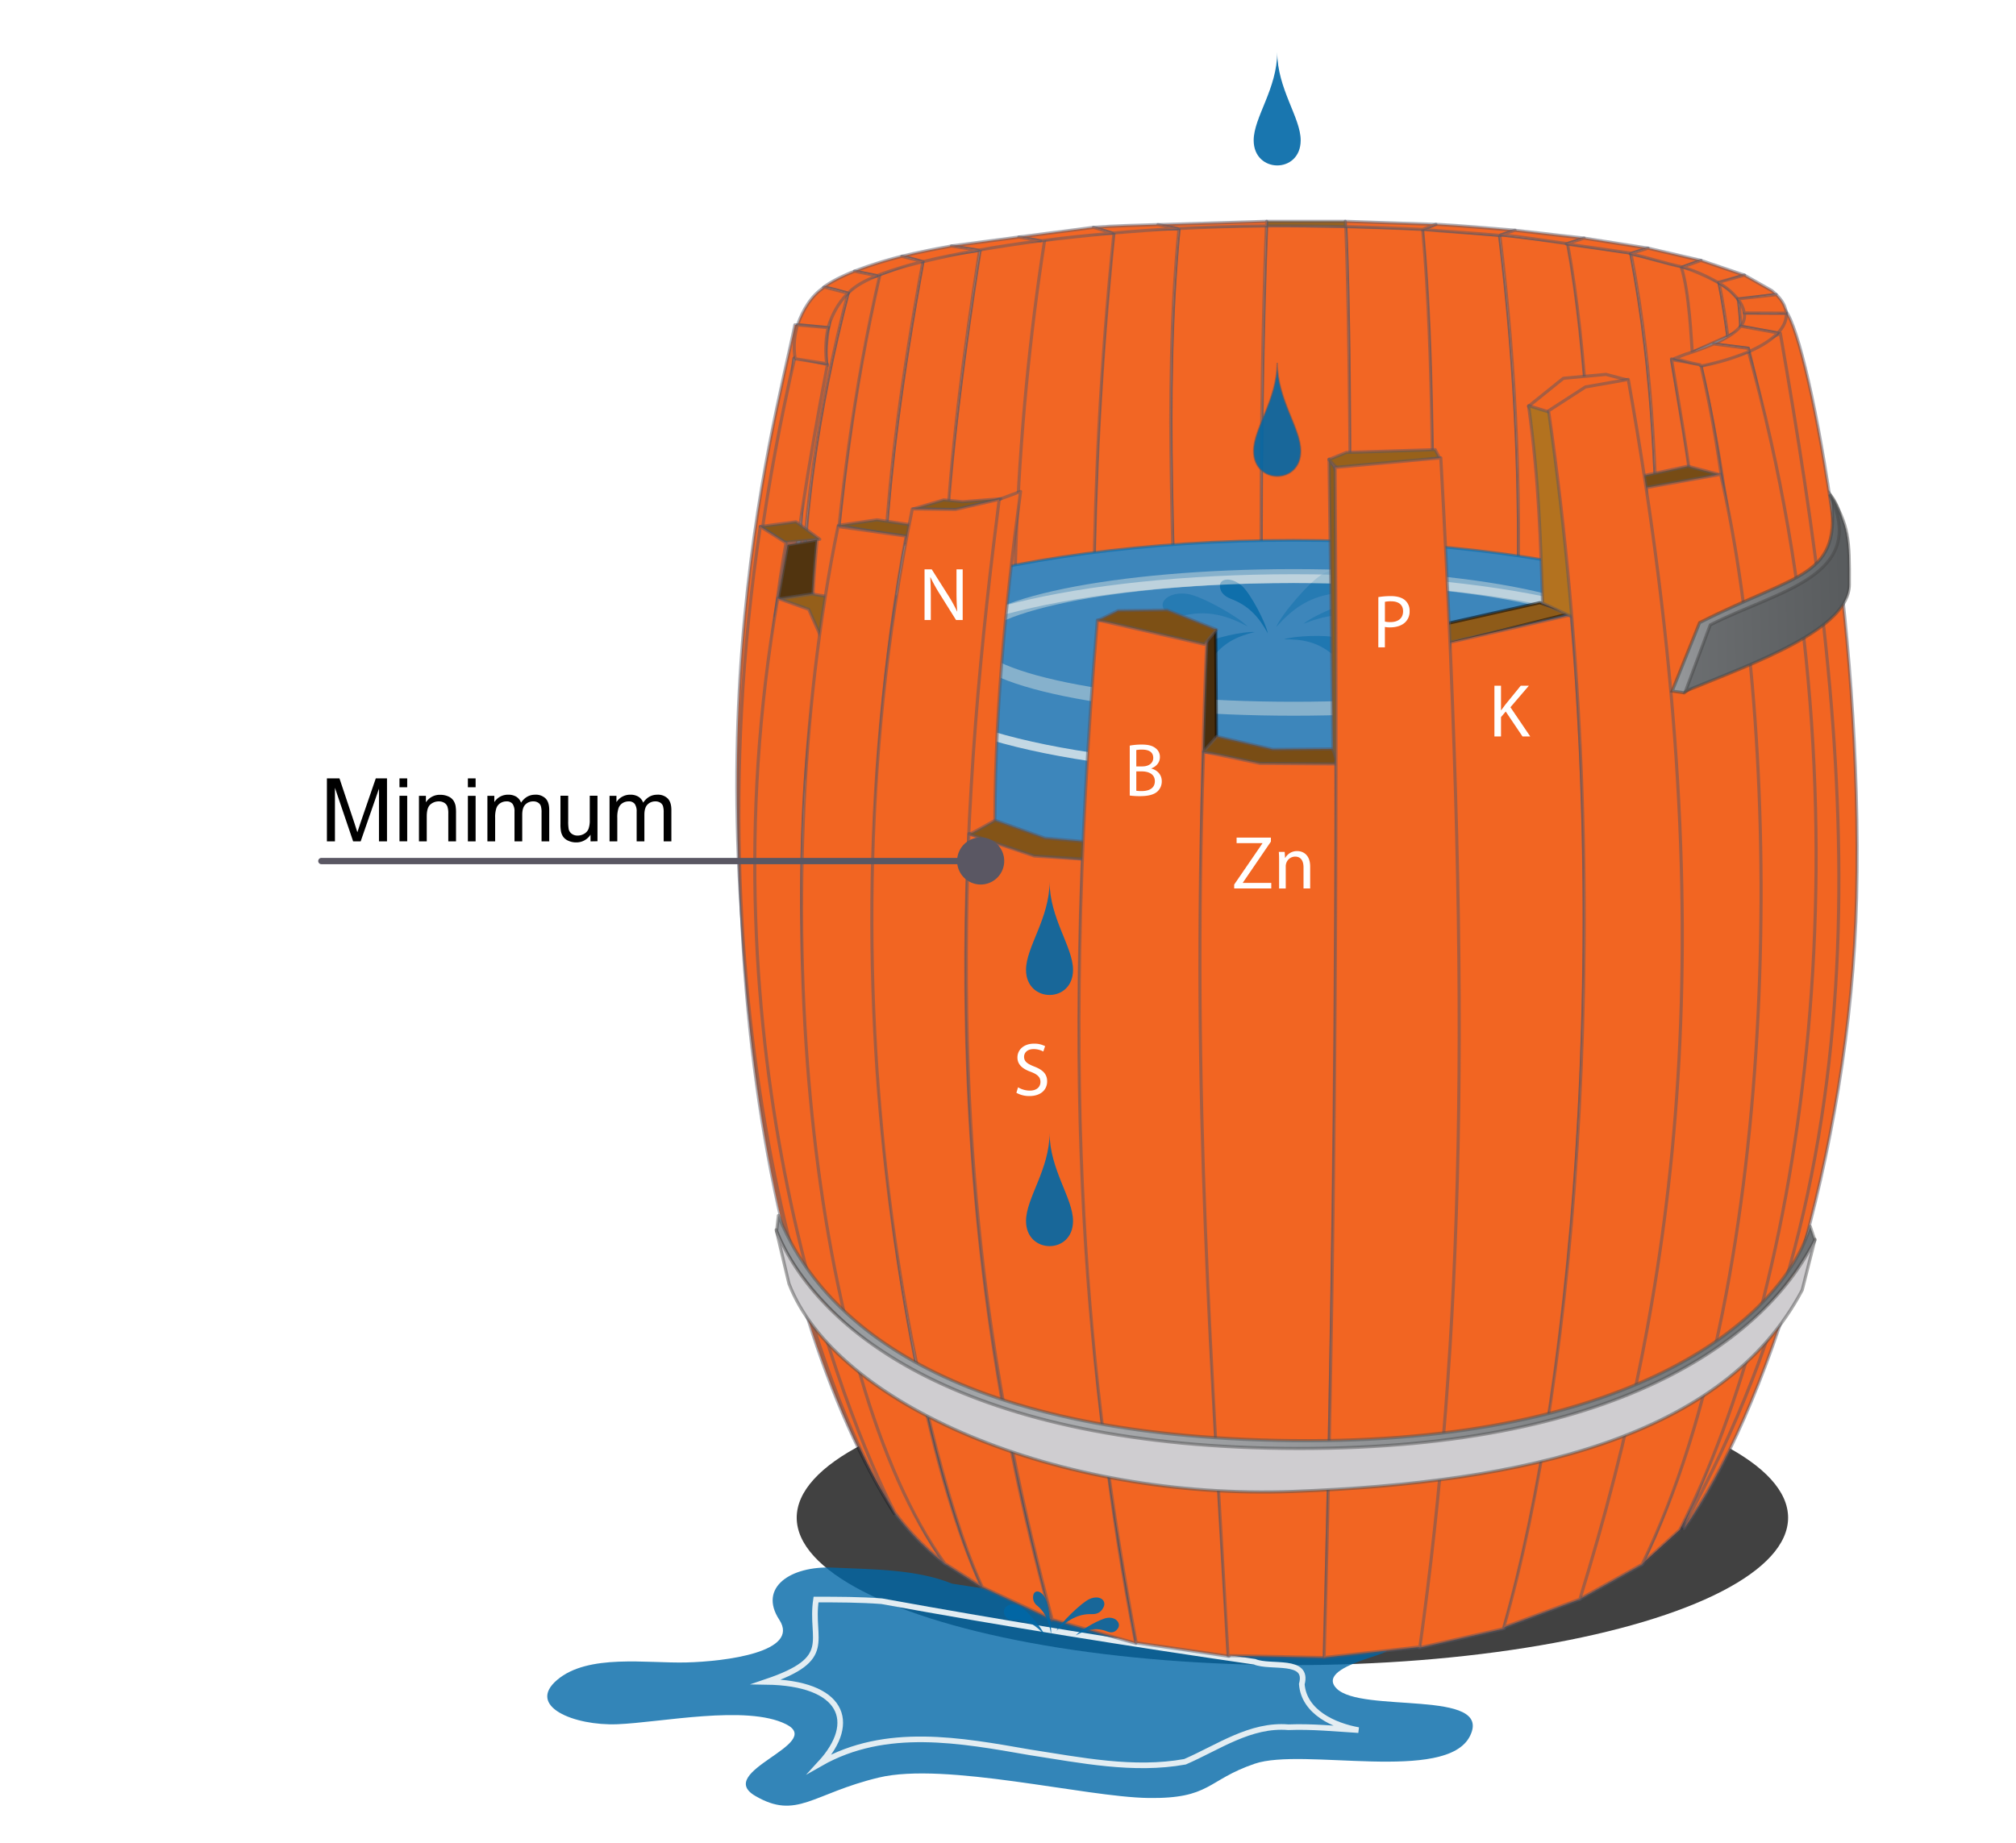
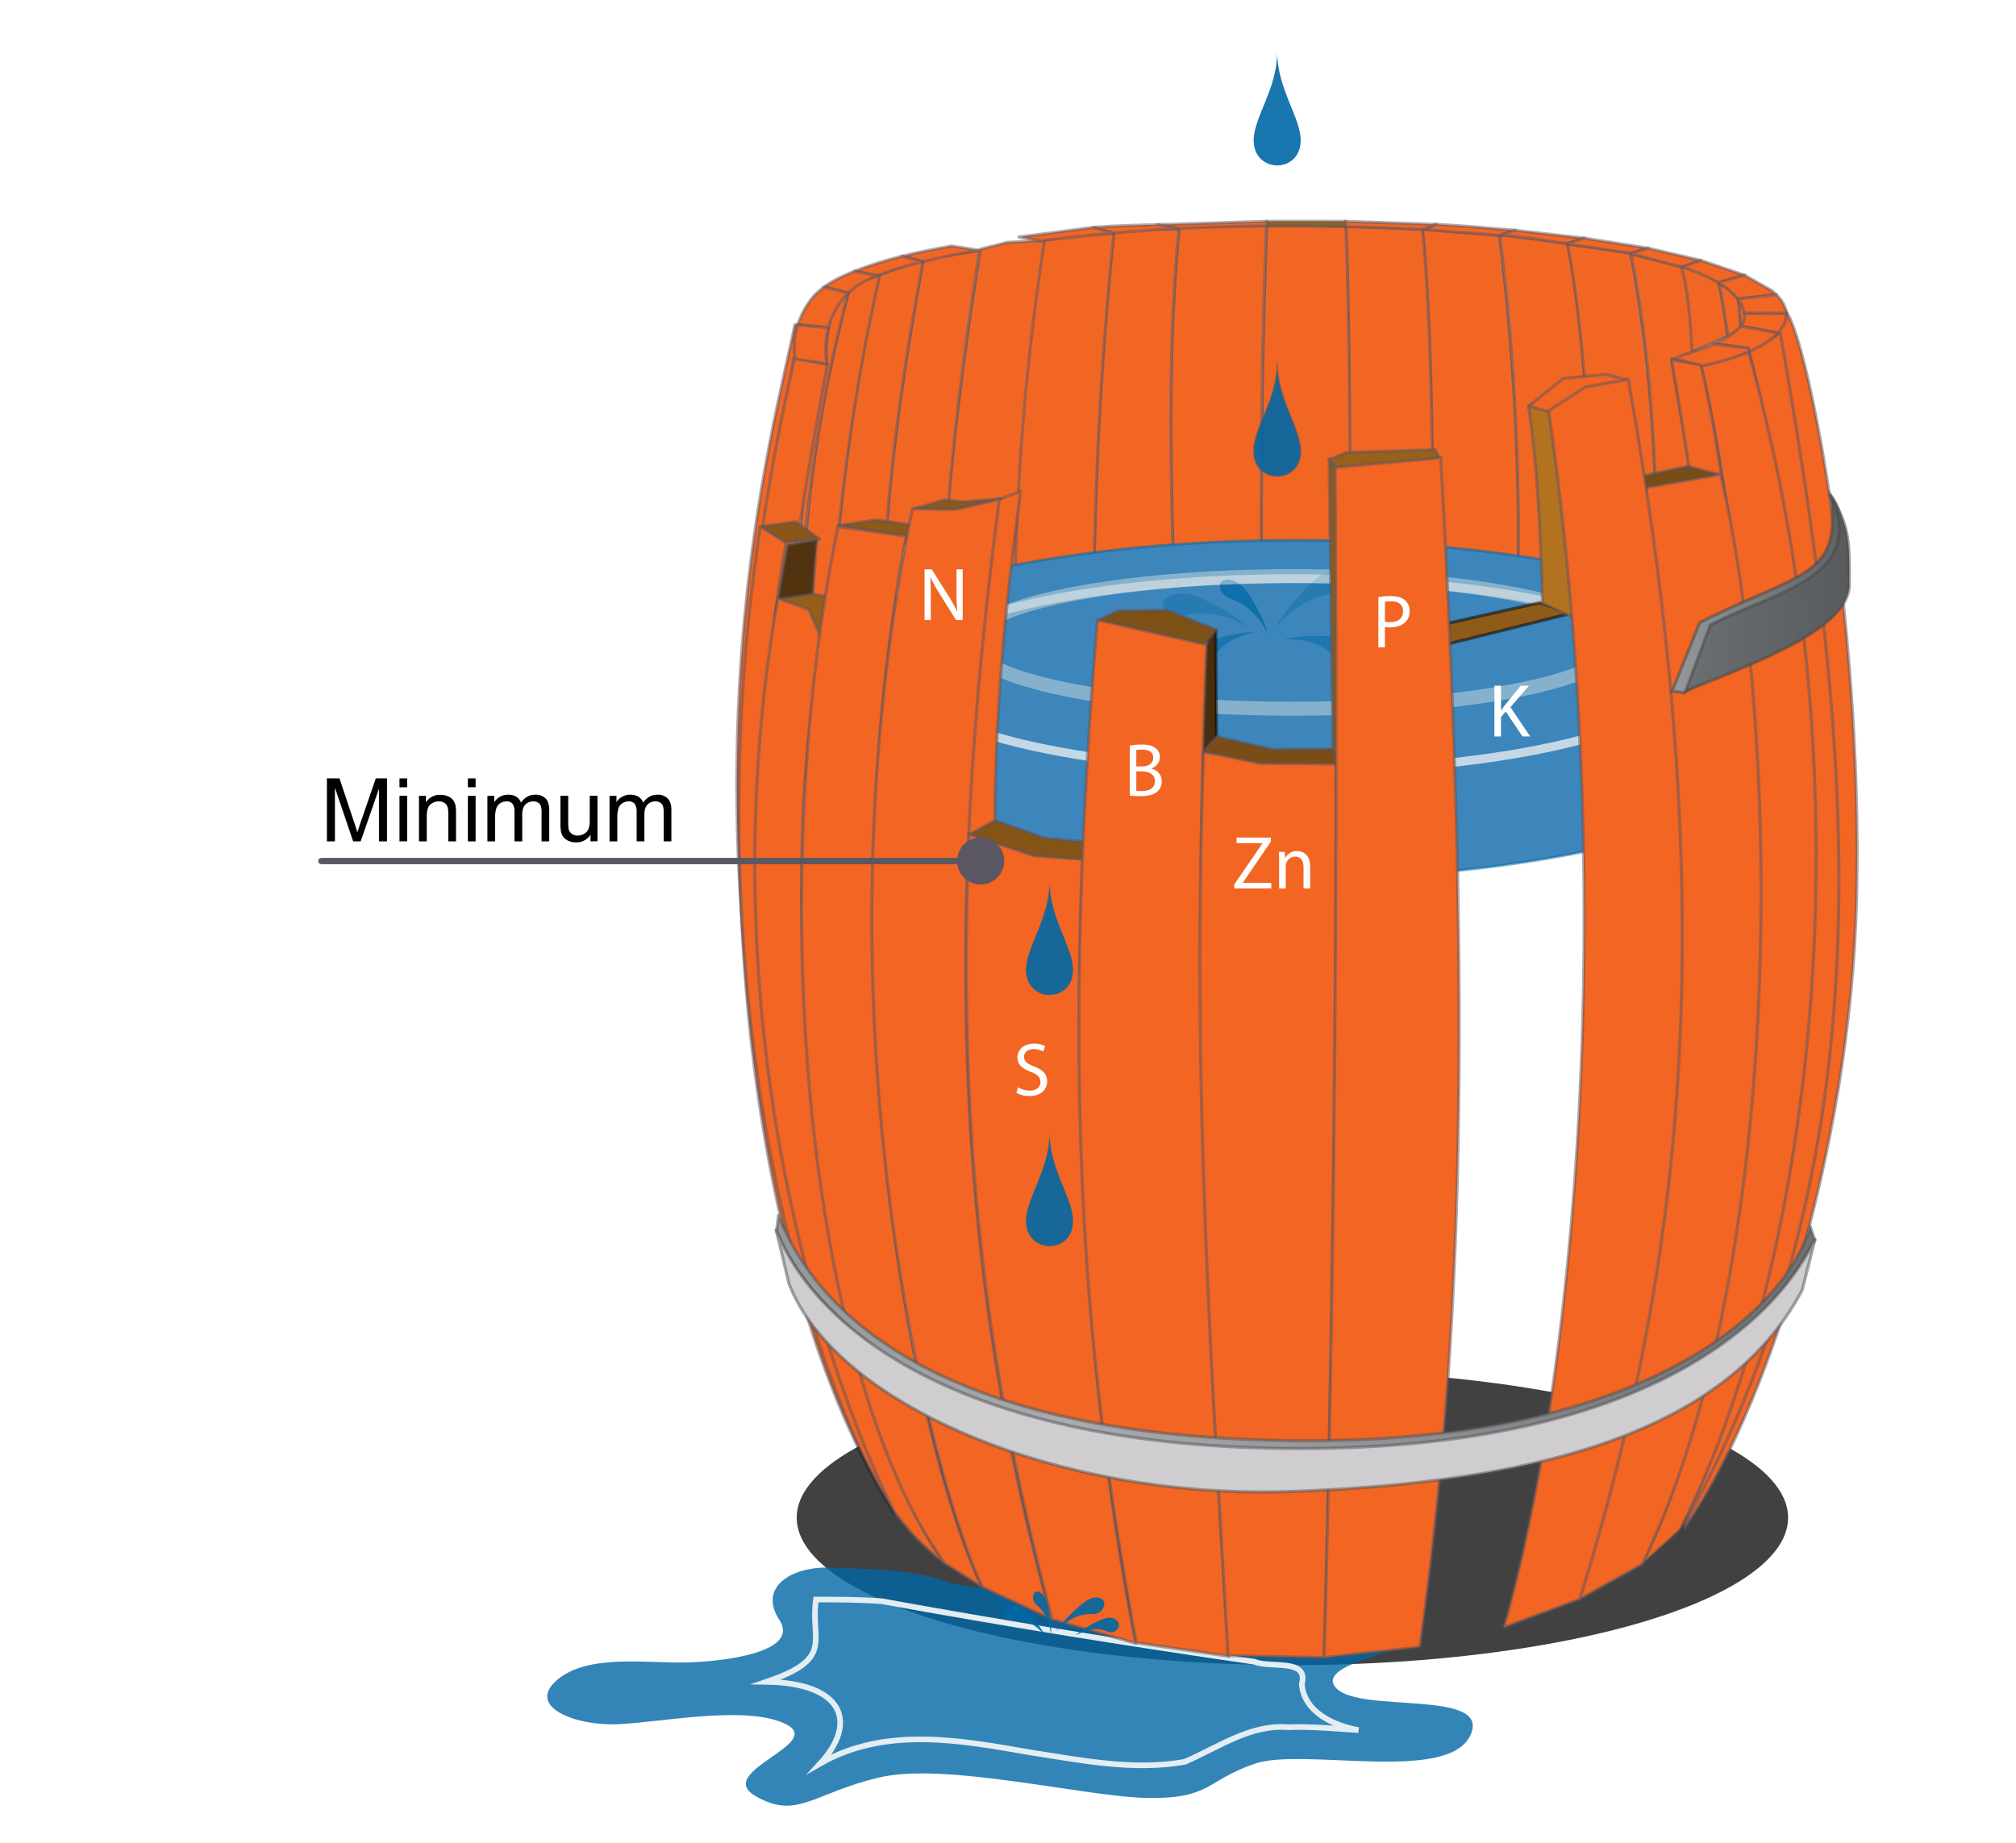
<svg xmlns="http://www.w3.org/2000/svg" viewbox="0 0 1284 1174" id="Layer_1" data-name="Layer 1" width="1284" height="1174" viewBox="0 0 1284 1174">
  <defs>
    <style>.cls-1{opacity:0.99;}.cls-2,.cls-3{fill:#f26522;}.cls-18,.cls-19,.cls-2,.cls-20,.cls-21,.cls-22,.cls-24,.cls-25,.cls-26,.cls-27,.cls-29,.cls-3,.cls-30,.cls-32,.cls-37,.cls-4{stroke:#5a5763;}.cls-14,.cls-18,.cls-19,.cls-2,.cls-20,.cls-21,.cls-22,.cls-23,.cls-24,.cls-25,.cls-26,.cls-27,.cls-28,.cls-29,.cls-3,.cls-30,.cls-33,.cls-34,.cls-37,.cls-4,.cls-6,.cls-8{stroke-linecap:round;}.cls-14,.cls-18,.cls-19,.cls-2,.cls-20,.cls-21,.cls-22,.cls-23,.cls-24,.cls-25,.cls-26,.cls-27,.cls-28,.cls-29,.cls-3,.cls-30,.cls-33,.cls-34,.cls-4,.cls-6,.cls-8{stroke-linejoin:round;}.cls-18,.cls-19,.cls-2,.cls-20,.cls-21,.cls-22,.cls-23,.cls-24,.cls-25,.cls-26,.cls-27,.cls-28,.cls-29,.cls-3,.cls-30,.cls-32,.cls-33,.cls-34,.cls-35,.cls-36,.cls-4,.cls-6{stroke-opacity:0.5;}.cls-18,.cls-19,.cls-2,.cls-20,.cls-21,.cls-22,.cls-23,.cls-24,.cls-25,.cls-26,.cls-27,.cls-28,.cls-29,.cls-3,.cls-30,.cls-35,.cls-36,.cls-4{stroke-width:2px;}.cls-10,.cls-15,.cls-18,.cls-19,.cls-2,.cls-20,.cls-21,.cls-22,.cls-23,.cls-24,.cls-25,.cls-26,.cls-27,.cls-28,.cls-29,.cls-3,.cls-30,.cls-32,.cls-33,.cls-34,.cls-35,.cls-36,.cls-4,.cls-6{fill-rule:evenodd;}.cls-3{fill-opacity:1;}.cls-4{fill:#97611b;}.cls-5,.cls-9{opacity:0.75;}.cls-15,.cls-39,.cls-5,.cls-6{isolation:isolate;}.cls-5{filter:url(#filter4446);}.cls-6{fill:#3d86bb;stroke:#0067a6;stroke-width:1.73px;}.cls-7{filter:url(#filter4162);}.cls-14,.cls-17,.cls-37,.cls-8{fill:none;}.cls-8{stroke:#dbe6eb;stroke-width:5.55px;opacity:0.85;}.cls-10,.cls-15,.cls-32{fill:#0067a6;}.cls-11{opacity:0.5;}.cls-12{opacity:0.65;}.cls-13{filter:url(#filter4170);}.cls-14{stroke:#b9cfd9;stroke-width:8.89px;opacity:0.59;}.cls-15{opacity:0.8;}.cls-16{filter:url(#filter4064);}.cls-17{stroke:#e3edf2;stroke-width:3.59px;}.cls-17,.cls-35,.cls-36,.cls-37{stroke-miterlimit:8;}.cls-18{fill:#895717;}.cls-19{fill:#8b5918;}.cls-20{fill:#51340f;}.cls-21{fill:#955f1a;}.cls-22{fill:#845417;}.cls-23{fill:#482e0d;}.cls-23,.cls-28{stroke:#000;}.cls-24{fill:#7d5015;}.cls-25{fill:#794d15;}.cls-26,.cls-28{fill:#8e5b19;}.cls-27{fill:#98611a;}.cls-29{fill:#774c15;}.cls-30{fill:#b3721f;}.cls-31{opacity:0.9;}.cls-32{stroke-miterlimit:10;}.cls-33,.cls-34{stroke:#525252;stroke-width:2.01px;}.cls-33{fill:url(#linear-gradient);}.cls-34{fill:#cfcdd0;}.cls-35,.cls-36{stroke:#474747;}.cls-35{fill:url(#linear-gradient-2);}.cls-36{fill:url(#linear-gradient-3);}.cls-37{stroke-width:4px;}.cls-38{fill:#5a5763;}.cls-40{fill:#fff;}</style>
    <filter id="filter4446" x="-0.17" y="-0.8" width="1.35" height="2.61" name="filter4446">
      <feGaussianBlur result="feGaussianBlur4448" stdDeviation="21.04" />
    </filter>
    <filter id="filter4162" x="-0.07" y="-0.15" width="1.14" height="1.31" name="filter4162">
      <feGaussianBlur result="feGaussianBlur4164" stdDeviation="7.48" />
    </filter>
    <filter id="filter4170" x="-0.07" y="-0.16" width="1.15" height="1.32" name="filter4170">
      <feGaussianBlur result="feGaussianBlur4172" stdDeviation="8.02" />
    </filter>
    <filter id="filter4064" x="-0.05" y="-0.19" width="1.11" height="1.38" name="filter4064">
      <feGaussianBlur result="feGaussianBlur4066" stdDeviation="4.29" />
    </filter>
    <linearGradient id="linear-gradient" x1="96.02" y1="436.06" x2="584.06" y2="436.78" gradientTransform="matrix(2, 0, 0, -2, 155.92, 1730.95)" gradientUnits="userSpaceOnUse">
      <stop offset="0" stop-color="#83878b" />
      <stop offset="0.34" stop-color="#a9abae" />
      <stop offset="1" stop-color="#585b5d" />
    </linearGradient>
    <linearGradient id="linear-gradient-2" x1="413.33" y1="666.91" x2="518.93" y2="681.31" gradientTransform="matrix(2, 0, 0, -2, 155.92, 1730.95)" gradientUnits="userSpaceOnUse">
      <stop offset="0" stop-color="#83878b" />
      <stop offset="0.17" stop-color="#a9abae" />
      <stop offset="1" stop-color="#585b5d" />
    </linearGradient>
    <linearGradient id="linear-gradient-3" x1="281.52" y1="671.41" x2="511.46" y2="677.47" gradientTransform="matrix(2, 0, 0, -2, 155.92, 1730.95)" gradientUnits="userSpaceOnUse">
      <stop offset="0" stop-color="#83878b" />
      <stop offset="0.03" stop-color="#a9abae" />
      <stop offset="1" stop-color="#585b5d" />
    </linearGradient>
  </defs>
  <g id="layer3" class="cls-1">
    <path id="path3200" class="cls-2" d="M915.34,409.53l50,12.86A1589.89,1589.89,0,0,0,955,149.89l-49.29-4.11C913.59,231.6,911.09,321.9,915.34,409.53Z" />
    <path id="path3198" class="cls-2" d="M859,413.37l56.36-3.84c-4.25-87.63-1.39-177.93-9.28-263.75l-48.93-1.61C860.83,232.24,858.47,331.37,859,413.37Z" />
    <path id="path3204" class="cls-2" d="M1018.2,378.82l-52.86,43.57c4.55-98.42.38-187.66-10.17-272.86l43.57,5.18C1011.63,224.52,1012.86,307.12,1018.2,378.82Z" />
    <path id="path3206" class="cls-2" d="M1056.77,374.53l-38.57,4.29c-5.34-71.7-6.93-153.76-19.82-223.57l40.18,5.89C1054.27,242.87,1054.12,309.59,1056.77,374.53Z" />
    <path id="path3208" class="cls-2" d="M1056.77,374.53l28.11-68.43c-.55-5.89-6.19-119.07-13.11-136.21l-33-8.39C1054.45,243.22,1054.12,309.59,1056.77,374.53Z" />
    <path id="path3214" class="cls-2" d="M1077.8,224.28l22.61-10.08c-.92-7.53-3.42-24-5.61-34.42L1083,172.67l-12.29-2.78C1076,185.6,1077.26,218.39,1077.8,224.28Z" />
    <path id="path3216" class="cls-2" d="M1108.2,210.6l-7.79,3.6c-.92-7.53-3.42-24-5.61-34.42l7.68,5.38,4.5,5.05S1109.27,203.46,1108.2,210.6Z" />
    <path id="path3307" class="cls-2" d="M1107.31,189.35l1.61,20,12.67-5-3.39-12Z" />
    <path id="path3196" class="cls-2" d="M803.92,526l56.72-21.86c-.51-82,.19-271.86-3.51-359.93l-50.36-.71C801.8,273.13,803.44,398.1,803.92,526Z" />
    <path id="path3194" class="cls-2" d="M749.63,468.82,803.92,526c-.48-127.86-2.29-252.83,2.67-382.5l-55.53,1.07C740.46,254.18,749.1,362.88,749.63,468.82Z" />
    <path id="path3192" class="cls-2" d="M697.49,566l52.14-97.14c-.53-105.94-9.35-213.21,1.25-322.86l-23.43-.36-18.36,2.15C691.68,318.88,696.76,438.38,697.49,566Z" />
    <path id="path3190" class="cls-2" d="M650.34,565.25l47.15.71c-.73-127.58-5.45-246.37,12-417.5l-25.66.71-19.87,3.93C645,273.48,638.77,408.7,650.34,565.25Z" />
    <path id="path3188" class="cls-2" d="M595.42,551.14,651.77,566c-11.57-156.55-5.31-292.66,13.57-413l-23.94,1.44-16.95,4.28C613.05,227.58,588.12,405.82,595.42,551.14Z" />
    <path id="path3186" class="cls-2" d="M563.92,346l38.57,2.14c2.81-57.44,11-121.64,21.43-188.57l-35.72,5C573.64,243.32,567.09,299.42,563.92,346Z" />
    <path id="path2410" class="cls-2" d="M529.63,386.67,563.92,346c3.17-46.54,9.72-102.64,24.28-181.43L559.59,175.2C542.72,248.75,535.13,318.8,529.63,386.67Z" />
    <path id="path2408" class="cls-2" d="M529.63,386.67l-18.57,1.43c1.13-59.61,9.14-125.41,29.28-202.14l6.55-7.41,13.45-3.09C543.48,249,535.13,318.8,529.63,386.67Z" />
    <path id="path2406" class="cls-2" d="M528.2,207.39C513.92,241.67,505.34,371,511.06,388.1c-1-46,9.14-125.41,29.28-202.14L529,194.83Z" />
    <path id="path3222" class="cls-3" d="M1113.57,221.8c54.14,222,72.33,511.63-41.42,750.54l-26.26,23.74c101-267.57,83-517.66,36.87-763.67Z" />
    <path id="path3348" class="cls-2" d="M1064.57,228.62c47.2,262.06,65.39,518.9-34.68,754.53l19.28,9.49c68.51-185.27,102.44-411.84,34.6-760Z" />
    <path id="path3354" class="cls-2" d="M506.27,206.9C492.9,273.33,430.39,489.2,506,792c-38.79-169.36-16.68-390.82-.51-563.66l21.22,4.54c-.65-5.12-1-11.15,1-24.24Z" />
    <path id="path3352" class="cls-2" d="M506.24,227.57C432,549,486.43,833.13,569.63,964.17l17.14-15.35C465.34,721.67,478.38,486.5,527,232.21Z" />
    <path id="path3358" class="cls-2" d="M914.54,142.89,906,146.14c17.72,1.6,33.19,2.39,49.39,3.86l9.55-3.3C948.13,145.28,931.36,143.81,914.54,142.89Z" />
    <path id="path3366" class="cls-2" d="M856.79,141c.05,1.12.08,2.25.13,3.38,16.23.37,32.67.94,49.06,1.81l8.56-3.25Z" />
    <path id="path3368" class="cls-2" d="M964.92,146.7l-9.19,2.94c14.89,1.35,28.62,3.69,42.35,5.59l10.84-3.53Z" />
    <path id="path3370" class="cls-2" d="M1008.92,151.7l-11.38,3.71c14.27,2,27.56,3.84,41.31,5.92l10.75-3.25Z" />
    <path id="path3372" class="cls-2" d="M1049.6,158.08l-11.28,3.6c12.13,2.57,22.4,6.23,33.22,8.4l11.81-4.19Z" />
    <path id="path3374" class="cls-2" d="M1083.35,165.89l-11.81,4.19a120.42,120.42,0,0,1,23.38,10.31l16.12-5.13Z" />
    <path id="path3376" class="cls-2" d="M1111,175.26l-16.25,4.5.13.63A42.15,42.15,0,0,1,1107,190.76l24.13-3.25c-.83-.8-1.72-1.59-2.69-2.37l-.06-.06Z" />
    <path id="path3378" class="cls-4" d="M806.79,141c0,1-.09,2-.12,2.94,16.75-.19,33.5.08,50.25.44,0-1.08-.08-2.33-.13-3.38Z" />
    <path id="path3380" class="cls-2" d="M806.79,141l-69.31,2.13,12.56,2.5c18.48-1,37.47-1.54,56.63-1.69C806.7,142.91,806.75,141.93,806.79,141Z" />
    <path id="path3382" class="cls-2" d="M737.48,143.08c-13.7.45-27.4.69-41.06,1.75l12.18,3.68c13.45-1.16,27.27-2.18,41.44-2.93Z" />
    <path id="path3384" class="cls-2" d="M696.42,144.83,648.92,151l13.87,2.44c14.47-1.86,29.86-3.49,45.81-4.88Z" />
-     <path id="path3386" class="cls-2" d="M648.92,151,606,156.7l17.13,2.69c12.25-2.16,25.51-4.19,39.62-6Z" />
    <path id="path3388" class="cls-2" d="M606,156.7c-10.6,1.94-21.17,4-31.62,6.56,4.58.83,9.21,2.23,13.43,3.44,10.41-2.56,22.29-5,35.32-7.31Z" />
    <path id="path3390" class="cls-2" d="M574.42,163.26a257.8,257.8,0,0,0-30.19,9.5l14.37,2.88a229.83,229.83,0,0,1,29.25-8.94Z" />
    <path id="path3392" class="cls-2" d="M544.23,172.76c-8.49,3.36-15.09,6.82-19.69,10.25,4.78.31,11.51,2.73,15.63,3.75,5.14-5.25,11.74-8.35,18.43-11.12Z" />
    <path id="path3394" class="cls-2" d="M525.05,182.89c-8.47,5.54-13.65,14.57-17,23.87l19.37,2c1.94-6.82,6-15.52,12.76-22Z" />
    <path id="path3404" class="cls-2" d="M507.92,207a47.43,47.43,0,0,0-1.44,21.57l20.06,3.12a69.45,69.45,0,0,1,.88-23Z" />
    <g id="path4440" class="cls-5">
      <ellipse cx="823.14" cy="966.86" rx="315.71" ry="93.91" />
    </g>
  </g>
  <g id="layer5">
    <path id="path4166" class="cls-6" d="M1164.56,452c0,59.53-152.46,107.8-340.59,107.81S483.3,511.52,483.27,452v0c0-59.53,152.46-107.8,340.6-107.8s340.66,48.24,340.69,107.77Z" />
    <g id="path4126" class="cls-7">
      <path class="cls-8" d="M1072.71,429.82c0,33.82-111.35,61.24-248.76,61.25s-248.81-27.41-248.83-61.23v0c0-33.82,111.35-61.24,248.76-61.25S1072.69,396,1072.71,429.8Z" />
    </g>
    <g id="g4280" class="cls-9">
      <g id="g3623">
        <path id="path3625" class="cls-10" d="M791.09,373.33c-6.64-5.92-14.39-5-14.12.08s4.49,7.12,7.47,8.28c11.1,4.33,17.47,11.61,23,21.73C806.4,397.11,796.57,378.21,791.09,373.33Z" />
      </g>
      <g id="g3490" class="cls-11">
        <path id="path3492" class="cls-10" d="M756.38,378.38c-11.13-1.71-18.71,4.62-14.94,9.82s9.67,4.47,13.64,3.65c14.76-3.05,26.53.29,39.43,7.19C789,393.1,765.56,379.79,756.38,378.38Z" />
      </g>
      <g id="g3524" class="cls-11">
-         <path id="path3526" class="cls-10" d="M873.52,380.14c12.07-.42,19.35,7.29,14.67,12.34s-10.86,3.54-15,2.17c-15.34-5.11-28.3-3-42.91,2.68C836.92,391.69,863.57,380.48,873.52,380.14Z" />
-       </g>
+         </g>
      <g id="g3613" class="cls-11">
        <path id="path3615" class="cls-10" d="M842.71,365.51c10.28-5.66,20-2.18,18.14,4.26s-7.86,7.84-12,8.46c-15.54,2.31-25.87,9.8-36,21.18C816,391.61,834.23,370.18,842.71,365.51Z" />
      </g>
      <g id="g3643" class="cls-12">
        <path id="path3645" class="cls-10" d="M852,406.42c8.45,2.79,11.52,10,7,12.27s-8.41-.32-10.91-2.31c-9.31-7.44-18.79-9.31-30.35-9.07C823.74,405.09,845,404.13,852,406.42Z" />
      </g>
      <g id="g3633" class="cls-9">
        <path id="path3635" class="cls-10" d="M765.65,410.55c-7.45,4.86-8.57,12.59-3.61,13.65s8.05-2.46,10-5c7.08-9.58,15.77-13.81,27-16.55C792.62,402,771.8,406.54,765.65,410.55Z" />
      </g>
    </g>
    <g id="path4168" class="cls-13">
      <path class="cls-14" d="M1029.51,409.25c0,23.33-92,42.25-205.56,42.25s-205.61-18.91-205.62-42.24h0c0-23.34,92-42.26,205.56-42.26s205.6,18.91,205.62,42.24Z" />
    </g>
    <path id="path4001" class="cls-15" d="M606.44,1008.88c-22.54-9.12-49.6-9.1-76.24-10.24s-47.34,12.65-33.86,33.24-34.35,26.55-59.26,27.19-62.51-5.66-82.23,11.11,10.73,29.31,38.29,28.25,82.5-12.59,107.51,0-46.1,30.2-19.61,45.66,36.35-1.54,78.66-11.69,131.5,12.39,171.49,13,37.23-11.32,67.94-21.82,122.11,12.55,137.12-17.66-69.42-14.13-85.07-30.35,54.06-24.13,24.71-25.29Z" />
    <g id="path4025" class="cls-16">
      <path class="cls-17" d="M519.73,1019c-3.93,26.24,12.34,37.55-31.63,52.42,48.47.72,58.69,25.51,34.34,52,41.8-23.8,89.5-14.75,133.55-7.08,32.49,5,66,11.91,98.73,6,21.19-9.15,41.63-24,65.86-22,14.91-.59,29.78.93,44.65,1.83-15.48-2.75-34.74-11.44-36.1-29.29,4.55-16.66-19.89-10-30-14.24-79.39-11.52-158.64-24.22-237.55-38.58C547.69,1019,533.7,1019,519.73,1019Z" />
    </g>
  </g>
  <g id="layer4">
    <path id="path3309" class="cls-2" d="M1136,196.8c14.13,9.24,50.6,197.54,46.47,375.14-3.77,161.93-58.74,330.47-109.86,401.67C1160.4,711.39,1102.1,213.66,1136,196.8Z" />
    <path id="path3312" class="cls-18" d="M484.24,335.44l15.15,10.11,22.73-2L507,332.41Z" />
    <path id="path3324" class="cls-19" d="M534,334.69l24.5-3.54,37.88,5.56-17.43,5.8Z" />
    <path id="path3314" class="cls-2" d="M484.24,335.44C436,655.75,527.54,906.57,572,965.42,536.29,856.7,456.57,593.57,500.6,345.79Z" />
    <path id="path3316" class="cls-20" d="M501.58,347.06l18.86-3.21s-4.37,44.15-2.35,52.48-24.44-3.82-24.44-3.82Z" />
    <path id="path3318" class="cls-21" d="M496.87,381.41l20.2-3,15.66,2.52-8.34,28.28-12.62-17.42Z" />
    <path id="path3320" class="cls-2" d="M495.35,381.15c-50.11,286.78,42,520,74.5,582.36,15.53,21.11,32.21,32.74,32.21,32.74-69.1-93-115.94-400.93-77.67-587.07l-9.34-21Z" />
    <path id="path3322" class="cls-2" d="M533.74,335.44l43.43,6.06C528.08,603.55,574.3,901,625.34,1011l-23.67-15C516,877.41,484.78,574,533.74,335.44Z" />
    <path id="path3330" class="cls-2" d="M650,313.1l-16.43,6.07L620.7,380.25,584.25,676.37l85.56,355.84,9.11-2.5L633.74,535.45C633,460.5,640.14,386.73,650,313.1Z" />
    <path id="path3326" class="cls-19" d="M581.77,324.17l19.29-5.71,12.12,1.16,24.31-1.87-27.86,7.14Z" />
    <path id="path3328" class="cls-2" d="M581.06,324.17c-67.09,327.05,14.54,625.6,44.6,686.94l44.2,20.58c-79.8-283.63-54.9-546-33.44-713.59l-27.86,6.43Z" />
    <path id="path3332" class="cls-2" d="M658.87,544.4,617.13,531c-8.6,214.73,16.17,361.82,53,500.73l53.28,15.15c-34.12-171.24-39.34-371.35-33.58-499.77Z" />
    <path id="path3334" class="cls-22" d="M617.58,531.41c1-.25,16.16-8.84,16.16-8.84l31.82,11.37,31.32,2.78-6.57,10.6-31.57-2Z" />
    <path id="path3340" class="cls-23" d="M774.27,401.67l1.07,147.86-37.5-8.93,26.43-136.78Z" />
    <path id="path3336" class="cls-2" d="M698.9,395c-25.66,306.87-5.48,487.38,24.75,651.55l59.09,8.59c-13.18-204.76-23.3-434.72-14.14-647l-33.84-12.12Z" />
    <path id="path3344" class="cls-2" d="M766.58,479.14c-7.84,218.38,5.62,397.42,15.55,575.57l61.43,1.25c4.48-189.41,8.21-379.2,7.37-571.27Z" />
    <path id="path3338" class="cls-24" d="M699.63,395.07l12.5-6.07,31.25-.36,31.43,12.5L767,410.42Z" />
    <path id="path3342" class="cls-25" d="M775,469.17l-8.57,9.65,36.07,7.5,47.5.35,7.14-9.64-46.43.36Z" />
    <path id="path3349" class="cls-26" d="M846.47,292.51l5.26,8.44L853,489l-4.07-11.54Z" />
    <path id="path3351" class="cls-27" d="M846.38,292.76l11.11-4.54,56.57-1.77,2.78,5.3-61.62,10.36Z" />
    <path id="path3355" class="cls-28" d="M980.73,383.93l19.7,6.82-78,19.44-8.08-11.36Z" />
-     <path id="path3353" class="cls-2" d="M923.56,409.17l77.11-17.56c20.18,220.16,3,490.56-42.67,645.89l-54.08,12.21C910.67,836.14,892.72,640.28,923.56,409.17Z" />
    <path id="path3361" class="cls-2" d="M973.56,258.82,995.7,241l27.14-2.5,13.58,3.57-53.93,31.43Z" />
    <path id="path3220" class="cls-3" d="M1113.57,221.8c54.14,222,59.2,520.72-41.42,750.54,137.29-247.23,105-510.5,61.77-759.95Z" />
    <path id="path3371" class="cls-2" d="M1083.2,233.1c45.25,188.7,53.53,576.14-37.57,763.49l24.25-22c76.23-148.31,127.46-449.82,43.69-750.8Z" />
    <path id="path3367" class="cls-2" d="M1078.2,318.82c-2-22.74-9.87-66.91-13.57-89.65L1083.2,232c8.32,35.81,12.45,64.92,16.07,93.22Z" />
    <path id="path3365" class="cls-29" d="M1093.92,302,1075,297l-35,7.5,3.93,18.93Z" />
    <path id="path3363" class="cls-2" d="M1048.56,310.6l47.33-8.42c40.63,175.28,39.57,511.4-50,694.41L1006,1018.81Z" />
    <path id="path3359" class="cls-30" d="M973.56,258.46l13.93,4.29,18.57,132.5-23.57-11.08C981.13,345.5,980.42,308.14,973.56,258.46Z" />
    <path id="path3346" class="cls-2" d="M850.34,297.75c1.71,254.75-.34,519.26-7,758.18l61-6.73c27.29-195.37,33.12-403.11,13.31-757.55Z" />
    <path id="path3357" class="cls-2" d="M986.29,261.7c44.83,311.18,16.74,617.53-28.54,775l48.49-17.93c62.32-202.6,93.86-423,30.81-777.06l-27.28,4.8Z" />
    <path id="path2513" class="cls-2" d="M1110.92,199.39c0,.29.09.58.12.87a10.17,10.17,0,0,1-2.44,7.57l23.69,4.37c4-4.28,5.7-8.59,5.38-12.69Z" />
    <path id="path3356" class="cls-2" d="M1131.35,187.7l-24.62,2.69a20.16,20.16,0,0,1,4.19,9l26.75.12a13.64,13.64,0,0,0-.19-1.43C1136.79,194.46,1134.71,191,1131.35,187.7Z" />
    <path id="path3364" class="cls-2" d="M1108.92,207.83l-.69.43c-3.37,4-9.47,7.62-16.75,10.82l22.06,2.75c.17.7.33,1.42.5,2.12,8.46-3.69,14.48-7.74,18.31-11.87Z" />
    <path id="path3398" class="cls-2" d="M1091.48,219.08a176,176,0,0,1-17.69,6.5l-.25.06-7.06,2.75,11.06,2.94,5.19,1.06.06.37,1.13.32A153.84,153.84,0,0,0,1114,224c-.17-.7-.33-1.42-.5-2.12Z" />
  </g>
  <g id="layer6">
    <g id="g3421" class="cls-31">
      <path id="path3399" class="cls-10" d="M668.48,561.6c0,23.44-15,41.59-15,56.25,0,21.23,29.94,21.44,29.94,0C683.45,603.38,668.48,585,668.48,561.6Z" />
    </g>
    <g id="g3470" class="cls-31">
      <path id="path3472" class="cls-32" d="M813.47,231.13c0,23.44-15,41.59-15,56.25,0,21.23,29.94,21.44,29.94,0C828.44,272.91,813.47,254.57,813.47,231.13Z" />
    </g>
    <g id="g3480" class="cls-31">
      <path id="path3482" class="cls-10" d="M813.47,33.14c0,23.44-15,41.59-15,56.25,0,21.23,29.94,21.44,29.94,0C828.44,74.92,813.47,56.58,813.47,33.14Z" />
    </g>
    <path id="path4353" class="cls-33" d="M1155.87,790.08c-49.93,94.18-184.57,146.5-332.23,152-149.7,5.61-299.3-80.7-329-157.68l1.13-10.06c25.6,65.08,106.36,141,327.4,143.41,220,2.44,313.19-80.08,329.77-136.46Z" />
    <g id="g3669" class="cls-31">
      <path id="path3671" class="cls-10" d="M668.48,721.6c0,23.44-15,41.59-15,56.25,0,21.23,29.94,21.44,29.94,0C683.45,763.38,668.48,745,668.48,721.6Z" />
    </g>
    <g id="g3679" class="cls-31">
      <path id="path3681" class="cls-10" d="M665.57,1017.93c-2.56-4.95-6.8-5.22-7.46-1.63a6.58,6.58,0,0,0,2.62,6.7c5.16,4.37,7.36,10.23,8.69,18C669.85,1036.45,667.68,1022,665.57,1017.93Z" />
    </g>
    <g id="g3687" class="cls-31">
      <path id="path3689" class="cls-10" d="M648.83,1022.88c-5.51-2.49-10.43,1-9.29,5s4.32,4.23,6.5,4.13c8.14-.37,13.72,3.33,19.33,9.61C663.44,1036.88,653.37,1024.93,648.83,1022.88Z" />
    </g>
    <g id="g3713" class="cls-31">
      <path id="path3715" class="cls-10" d="M705.61,1030.61c5.54-.52,8.57,3.88,6.23,7s-5.11,2.35-6.94,1.63c-6.82-2.68-12.82-1.16-19.73,2.56C688.41,1038.29,701.05,1031,705.61,1030.61Z" />
    </g>
    <g id="g3695" class="cls-31">
      <path id="path3697" class="cls-10" d="M694,1018.63c6.33-2.75,10.88.86,8.89,5.15s-5.39,4.56-7.69,4.5c-8.57-.24-15.2,3.78-22.37,10.54C675.81,1033.74,688.81,1020.89,694,1018.63Z" />
    </g>
    <path id="path4339" class="cls-34" d="M1147.83,821.83C1097.91,916,971.3,944.58,823.64,950.12c-149.7,5.61-291.44-55.34-321.14-132.33l-8.15-34.34c25.6,65.08,121.12,139,332.37,139.31,210.22.32,300.55-74,329.27-133.25Z" />
    <path id="path4391" class="cls-35" d="M1082.49,396.67,1065,440.25l7.69,1.11C1105.87,416,1170,357,1170,357s8.9-24.57-3.93-41.43C1173.1,368.47,1146.6,364.08,1082.49,396.67Z" />
    <path id="path4389" class="cls-36" d="M1089.27,398.1l-15.71,42.15c45.81-18.61,104.17-39.63,104.28-67.86.12-28.59,0-37.79-12.5-57.5C1190.6,367.39,1132,376.22,1089.27,398.1Z" />
  </g>
  <g id="layer7">
    <line class="cls-37" x1="625.34" y1="548.53" x2="204.67" y2="548.53" />
    <path class="cls-38" d="M624.59,533.49a15,15,0,1,1-15,15A15,15,0,0,1,624.59,533.49Z" />
    <g class="cls-39">
      <g class="cls-39">
        <path d="M208.21,536V495.87h8l9.49,28.39q1.31,4,1.91,5.93.69-2.19,2.13-6.43l9.6-27.89h7.14V536h-5.11V502.41L229.71,536h-4.79l-11.59-34.13V536Z" />
        <path d="M254.43,501.53v-5.66h4.92v5.66Zm0,34.43v-29h4.92v29Z" />
        <path d="M266.84,536v-29h4.43v4.13a10.43,10.43,0,0,1,9.24-4.79,12.14,12.14,0,0,1,4.83.95,7.57,7.57,0,0,1,3.29,2.47,9.49,9.49,0,0,1,1.53,3.64,27.18,27.18,0,0,1,.28,4.78V536h-4.92V518.29a13.26,13.26,0,0,0-.58-4.49,4.67,4.67,0,0,0-2-2.38,6.47,6.47,0,0,0-3.43-.89,8,8,0,0,0-5.43,2q-2.28,2-2.28,7.57V536Z" />
        <path d="M298,501.53v-5.66h4.92v5.66ZM298,536v-29h4.92v29Z" />
        <path d="M310.43,536v-29h4.4V511a10.22,10.22,0,0,1,8.8-4.73,9.56,9.56,0,0,1,5.29,1.34,7.24,7.24,0,0,1,2.92,3.75q3.44-5.09,9-5.09a8.84,8.84,0,0,1,6.65,2.4q2.32,2.38,2.32,7.37V536h-4.89V517.67a13.5,13.5,0,0,0-.48-4.26,4.15,4.15,0,0,0-1.74-2.09,5.38,5.38,0,0,0-3-.79,6.88,6.88,0,0,0-5.09,2c-1.34,1.35-2,3.53-2,6.52V536h-4.92V517.09a8.3,8.3,0,0,0-1.2-4.92,4.58,4.58,0,0,0-3.94-1.64,7.11,7.11,0,0,0-3.84,1.09,6.22,6.22,0,0,0-2.56,3.2,18,18,0,0,0-.79,6.07V536Z" />
        <path d="M376.11,536v-4.27a10.66,10.66,0,0,1-9.22,4.93,11.72,11.72,0,0,1-4.8-1,8,8,0,0,1-3.31-2.47,9.28,9.28,0,0,1-1.51-3.65,24.06,24.06,0,0,1-.31-4.6v-18h4.93V523a28.68,28.68,0,0,0,.3,5.19,5.09,5.09,0,0,0,2,3,6.08,6.08,0,0,0,3.72,1.11,8.06,8.06,0,0,0,4.15-1.14,6.24,6.24,0,0,0,2.75-3.09,15.41,15.41,0,0,0,.81-5.67V506.92h4.92v29Z" />
        <path d="M388.22,536v-29h4.4V511a10.25,10.25,0,0,1,8.81-4.73,9.59,9.59,0,0,1,5.29,1.34,7.28,7.28,0,0,1,2.91,3.75q3.45-5.09,9-5.09a8.81,8.81,0,0,1,6.64,2.4q2.33,2.38,2.33,7.37V536h-4.9V517.67a13.5,13.5,0,0,0-.48-4.26,4.13,4.13,0,0,0-1.73-2.09,5.43,5.43,0,0,0-3-.79,6.86,6.86,0,0,0-5.08,2c-1.35,1.35-2,3.53-2,6.52V536h-4.92V517.09a8.3,8.3,0,0,0-1.2-4.92,4.57,4.57,0,0,0-3.94-1.64,7.16,7.16,0,0,0-3.84,1.09,6.22,6.22,0,0,0-2.56,3.2,18,18,0,0,0-.79,6.07V536Z" />
      </g>
    </g>
  </g>
  <path class="cls-40" d="M588.85,395V362.69h4.56l10.37,16.37a92.22,92.22,0,0,1,5.81,10.51l.09-.05c-.38-4.32-.48-8.25-.48-13.29V362.69h3.94V395h-4.22l-10.28-16.41a105.84,105.84,0,0,1-6-10.81l-.14.05c.24,4.08.34,8,.34,13.35V395Z" />
  <path class="cls-40" d="M648.4,692.67a14.82,14.82,0,0,0,7.49,2.11c4.27,0,6.77-2.26,6.77-5.52,0-3-1.73-4.75-6.1-6.43-5.28-1.88-8.55-4.61-8.55-9.17,0-5,4.18-8.79,10.47-8.79a14.64,14.64,0,0,1,7.15,1.59l-1.15,3.4a13,13,0,0,0-6.15-1.53c-4.41,0-6.09,2.64-6.09,4.85,0,3,2,4.51,6.43,6.24,5.47,2.11,8.26,4.75,8.26,9.5,0,5-3.7,9.32-11.33,9.32a16.76,16.76,0,0,1-8.26-2.07Z" />
  <path class="cls-40" d="M719.54,475a40.75,40.75,0,0,1,7.63-.67c4.18,0,6.87.72,8.88,2.35a6.79,6.79,0,0,1,2.69,5.72c0,3.12-2.06,5.85-5.47,7.1v.1c3.07.76,6.67,3.31,6.67,8.11a8.72,8.72,0,0,1-2.73,6.48c-2.26,2.06-5.91,3-11.19,3a49.3,49.3,0,0,1-6.48-.38Zm4.18,13.25h3.79c4.41,0,7-2.3,7-5.42,0-3.8-2.88-5.28-7.11-5.28a18.32,18.32,0,0,0-3.69.28Zm0,15.51a22.74,22.74,0,0,0,3.5.19c4.32,0,8.31-1.59,8.31-6.29,0-4.42-3.8-6.24-8.36-6.24h-3.45Z" />
  <path class="cls-40" d="M786.06,563.51l18-26.26v-.14H787.6v-3.5h21.84v2.54l-17.86,26.16v.15h18.1V566H786.06Z" />
  <path class="cls-40" d="M814.67,549c0-2.41,0-4.37-.19-6.29h3.74l.24,3.84h.1a8.54,8.54,0,0,1,7.68-4.37c3.22,0,8.21,1.92,8.21,9.89V566h-4.23V552.57c0-3.75-1.39-6.87-5.37-6.87a6,6,0,0,0-5.67,4.32,6.16,6.16,0,0,0-.28,2v14h-4.23Z" />
  <path class="cls-40" d="M877.88,380.38a48,48,0,0,1,8-.63c4.13,0,7.15,1,9.07,2.69a8.69,8.69,0,0,1,2.83,6.77,9.52,9.52,0,0,1-2.49,6.91c-2.21,2.35-5.81,3.55-9.89,3.55a14.39,14.39,0,0,1-3.36-.28v13h-4.18Zm4.18,15.6a14,14,0,0,0,3.46.33c5,0,8.11-2.44,8.11-6.91,0-4.27-3-6.34-7.63-6.34a17.59,17.59,0,0,0-3.94.34Z" />
  <path class="cls-40" d="M951.8,436.82H956v15.6h.15c.86-1.25,1.73-2.4,2.54-3.46l9.89-12.14h5.18L962,450.55l12.63,18.62H969.7L959,453.29,956,456.84v12.33H951.8Z" />
</svg>